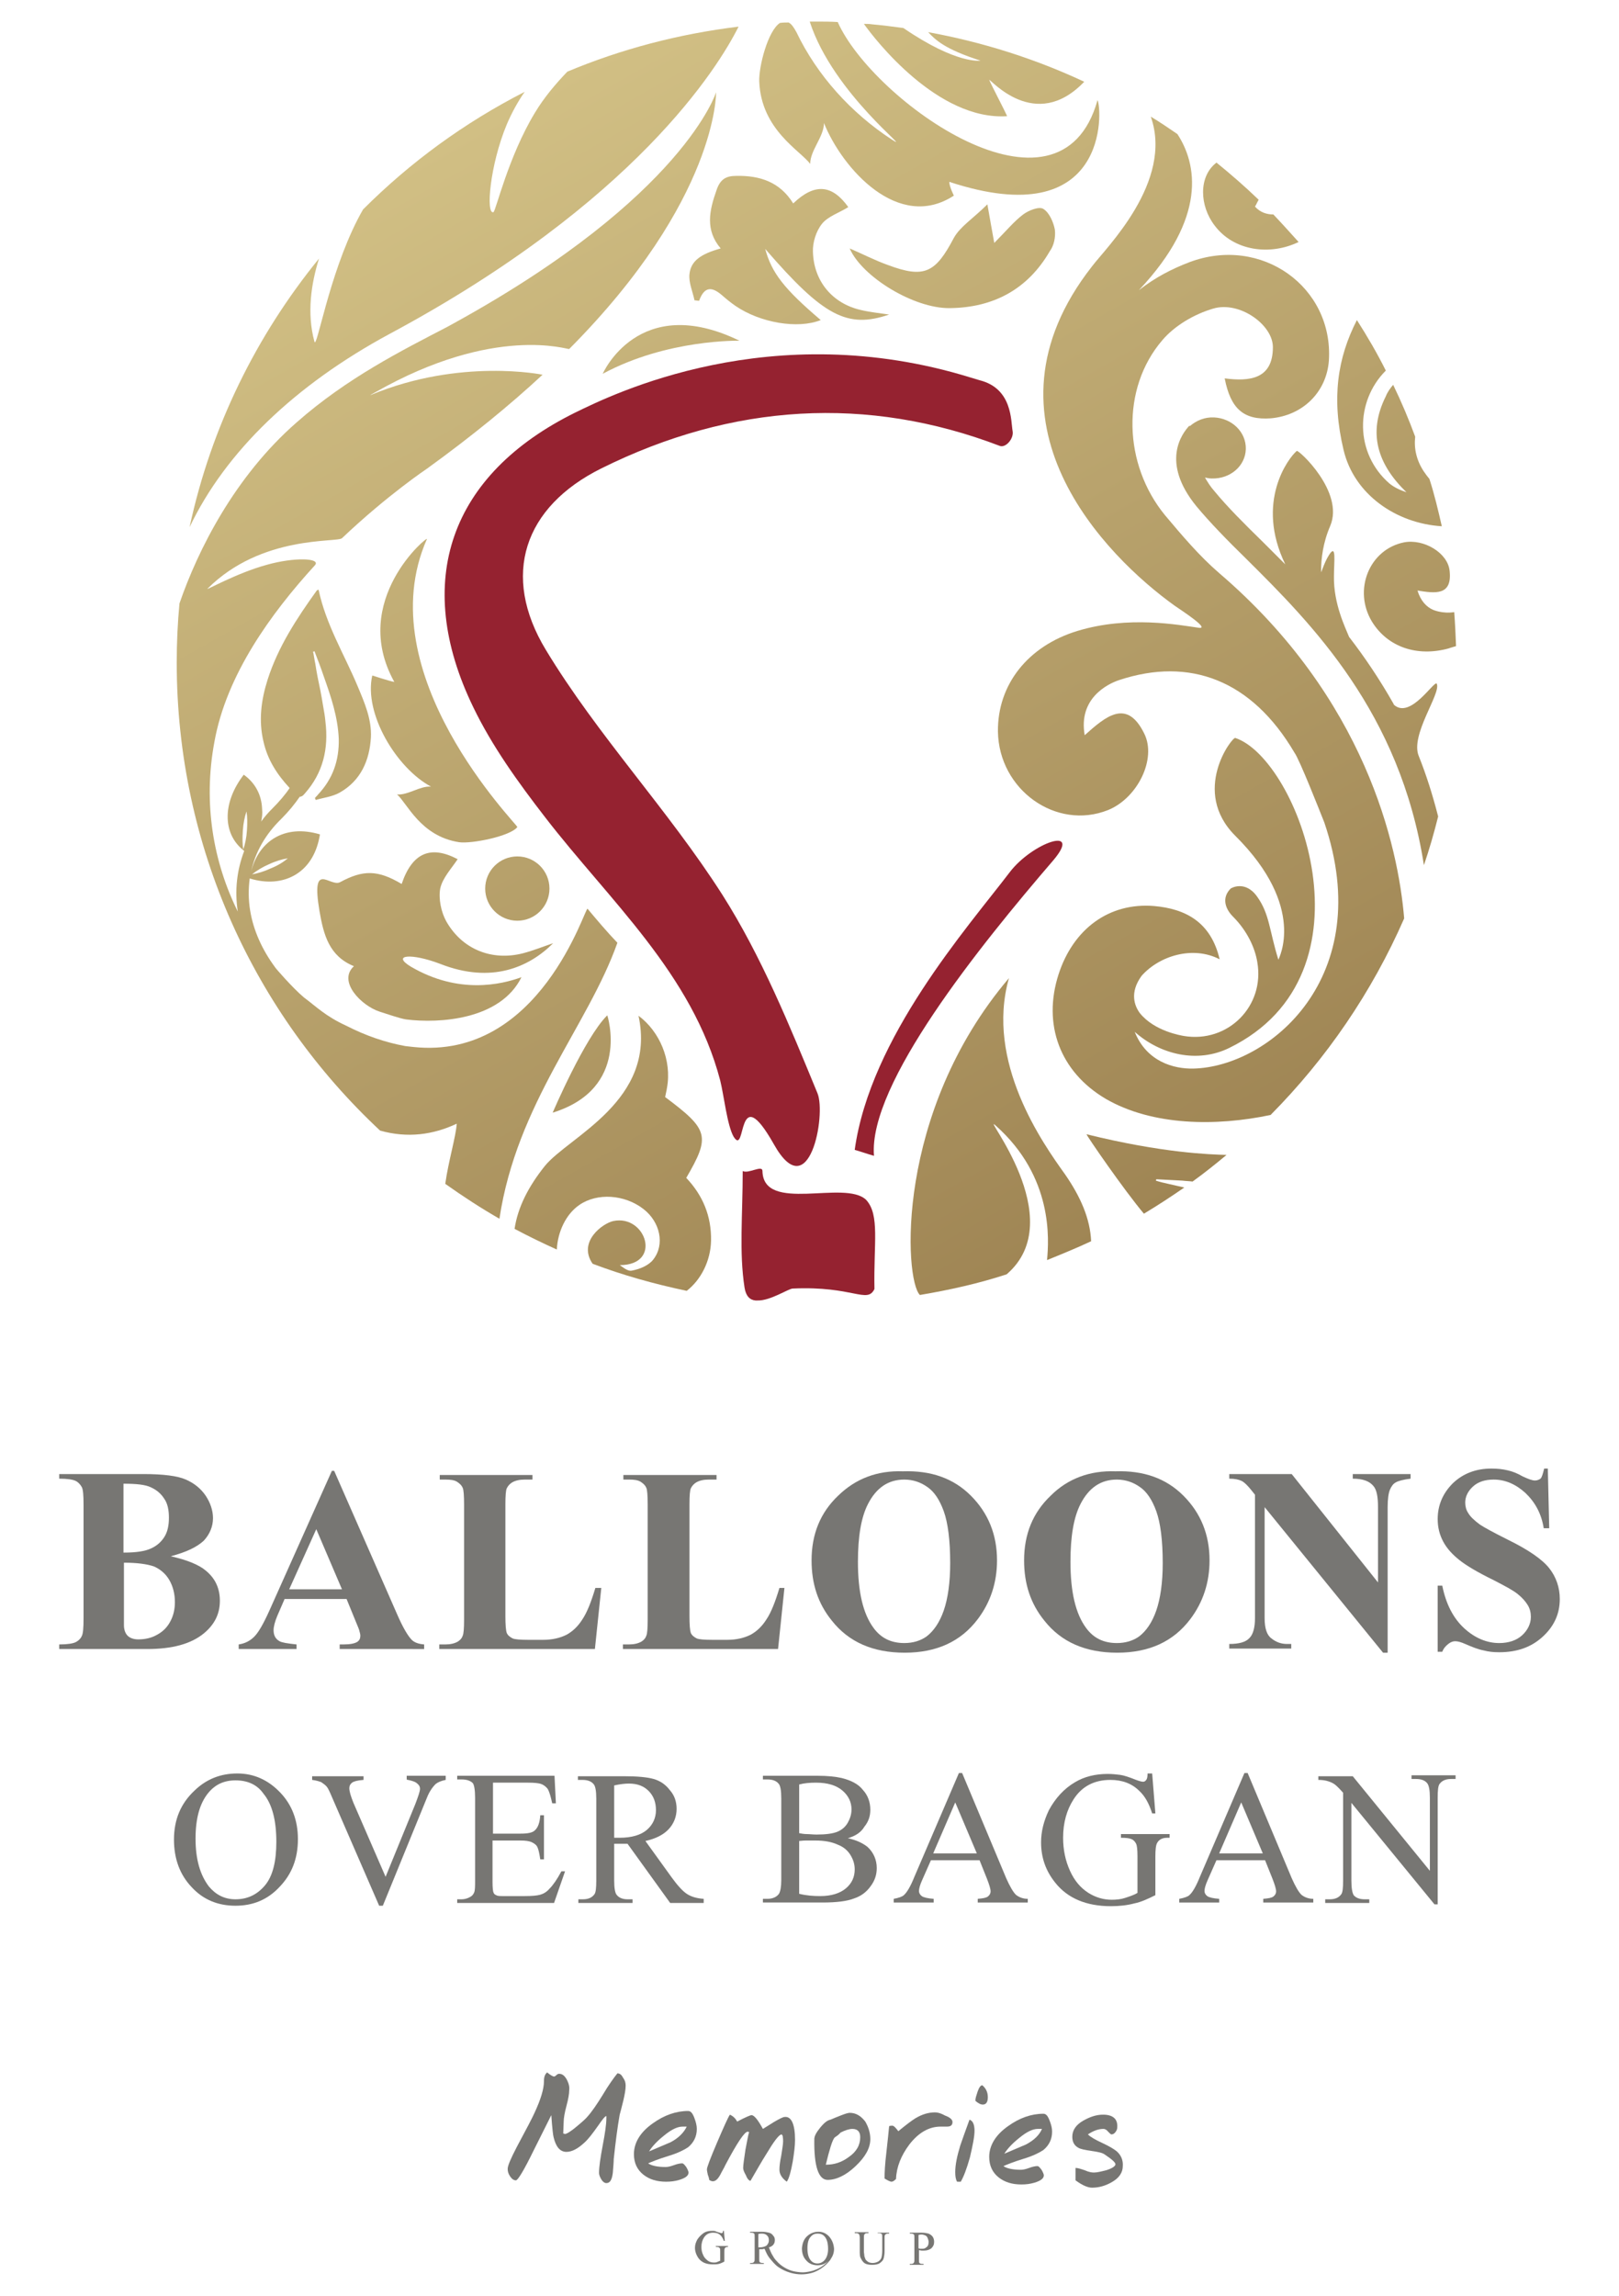
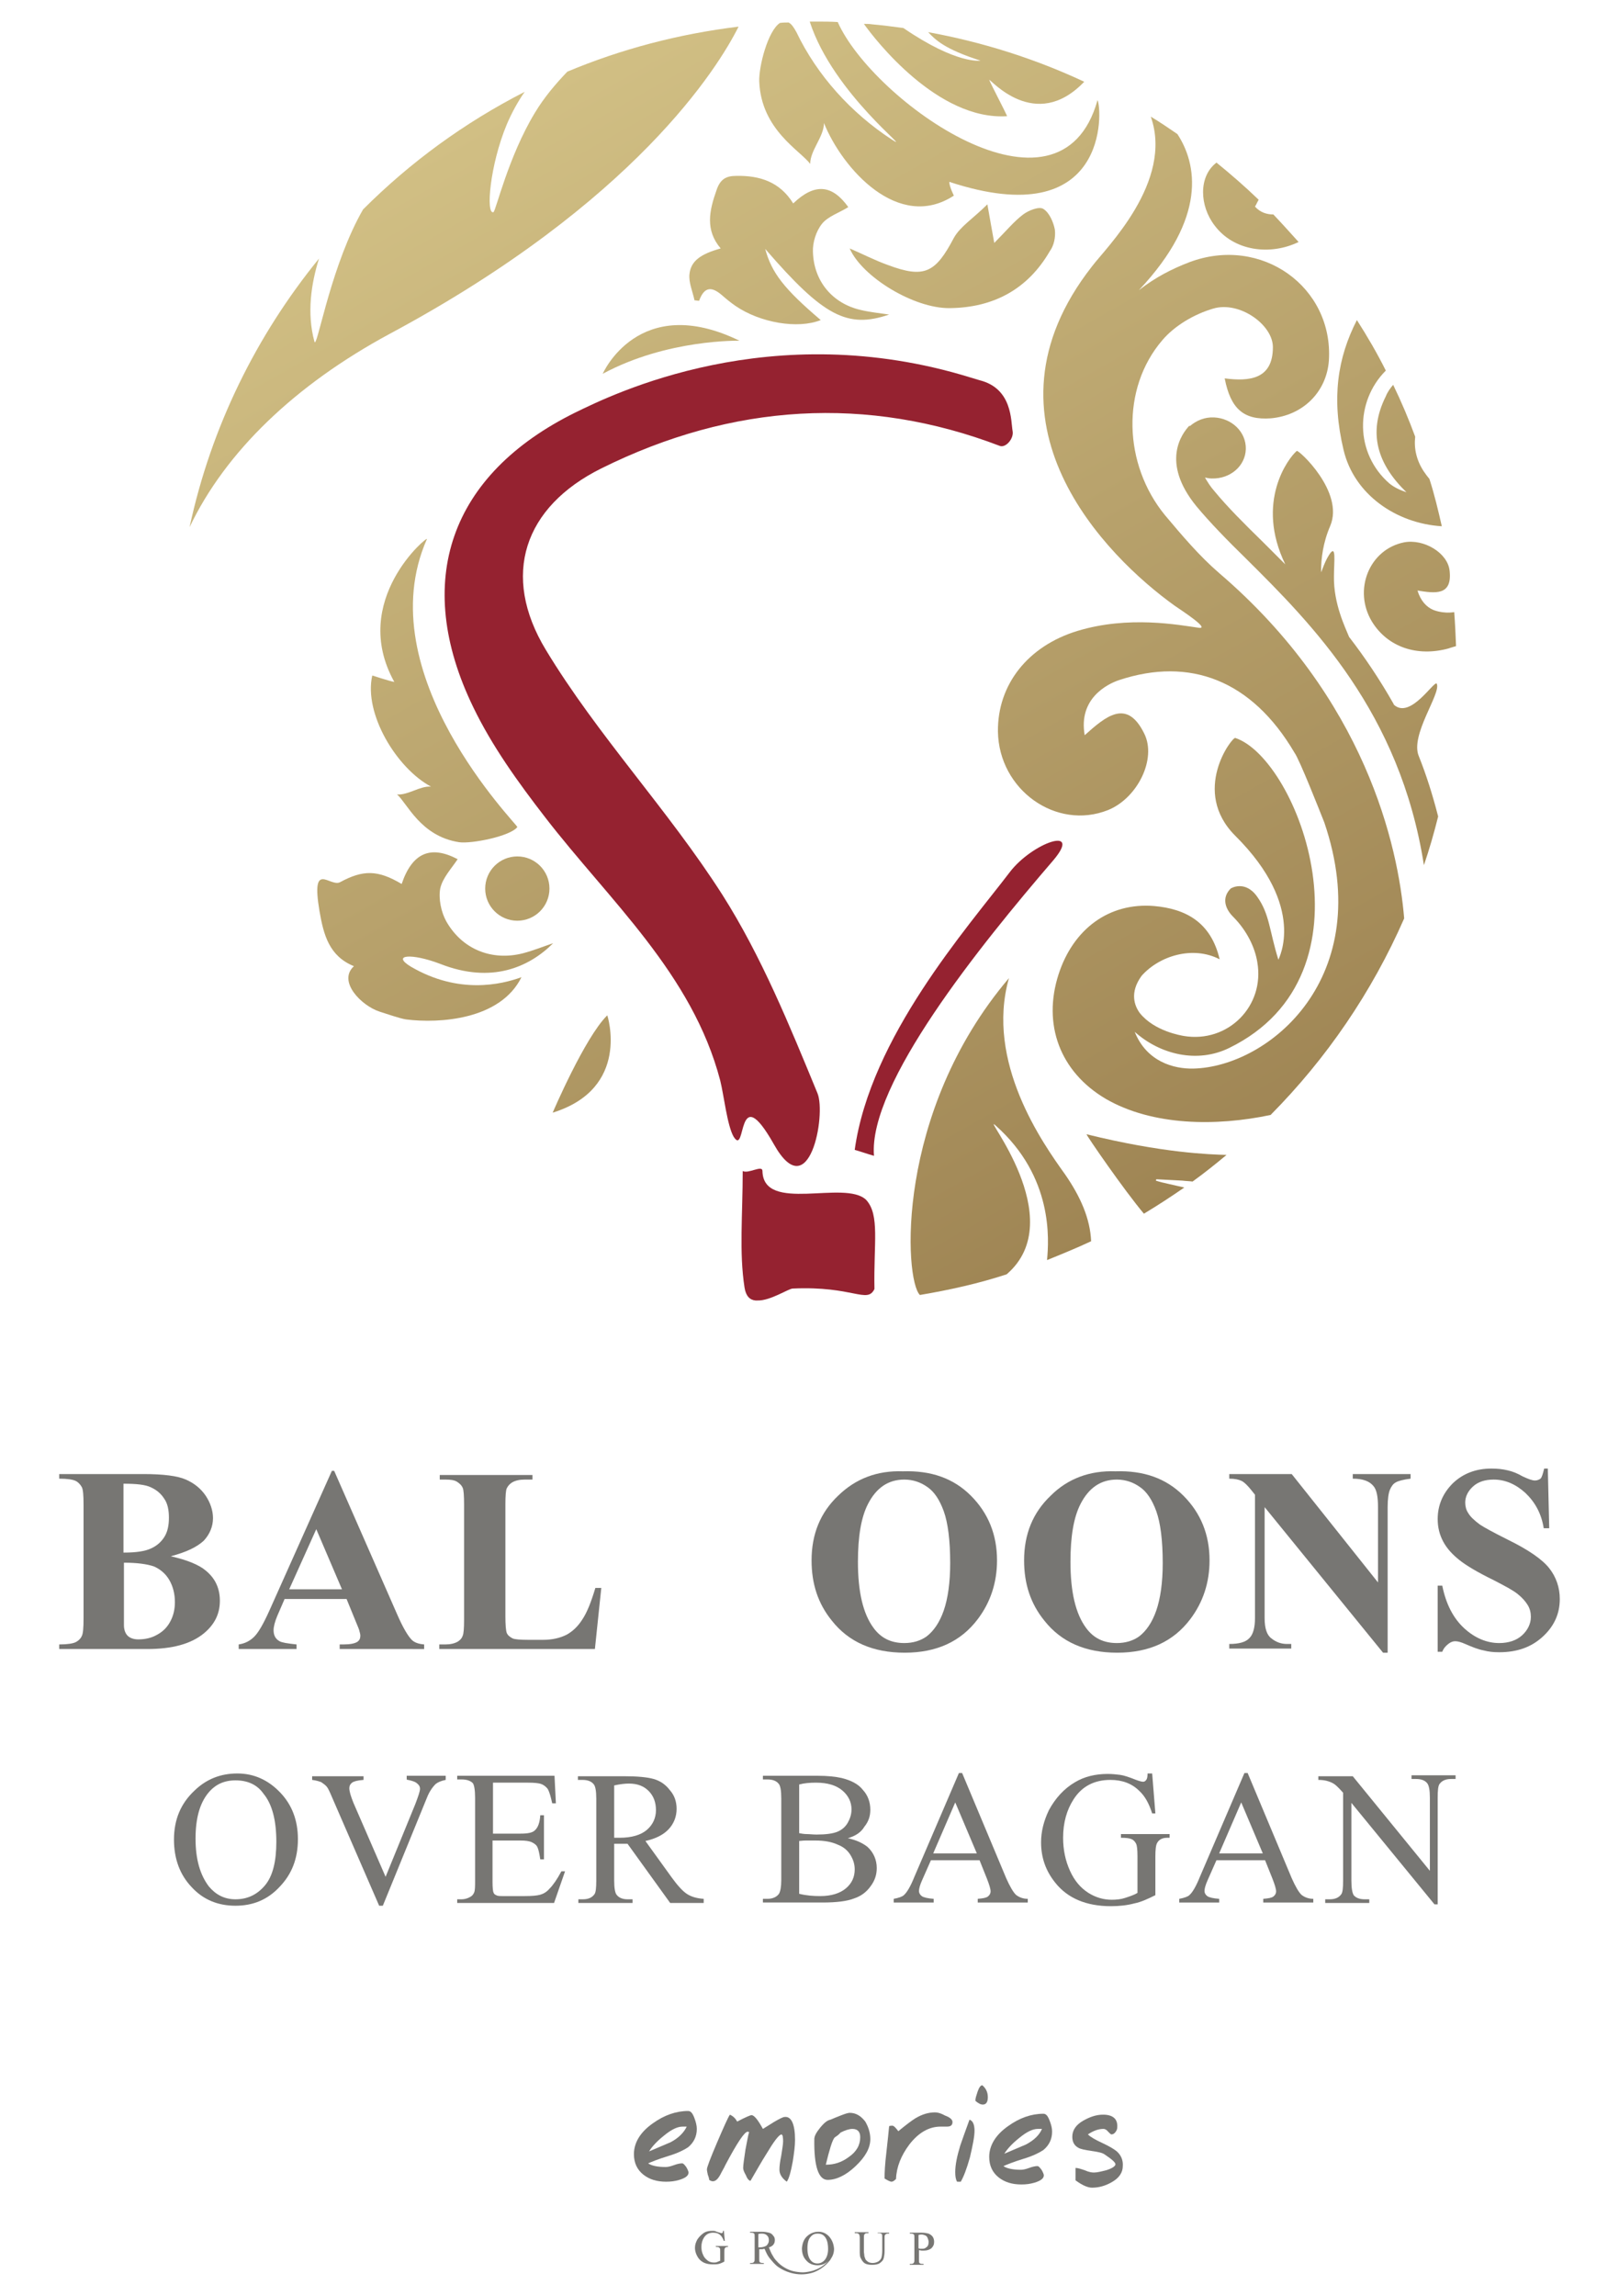
<svg xmlns="http://www.w3.org/2000/svg" version="1.1" id="Layer_1" x="0px" y="0px" viewBox="0 0 352.7 500" style="enable-background:new 0 0 352.7 500;" xml:space="preserve">
  <style type="text/css">
	.st0{fill:#777673;}
	.st1{fill:#952230;}
	.st2{fill:url(#XMLID_00000026862628872005802900000010017658082437720194_);}
	.st3{fill:url(#XMLID_00000056428916175151931950000007855160616138797229_);}
	.st4{fill:url(#XMLID_00000018199449566555952750000010951506381274978476_);}
	.st5{fill:url(#XMLID_00000139256128436513650140000008794705789520403592_);}
	.st6{fill:url(#XMLID_00000183230953760305808270000017057114860756190353_);}
	.st7{fill:url(#XMLID_00000080165398744638042300000000694558460143138491_);}
	.st8{fill:url(#XMLID_00000116917358414453471190000003523644558647382454_);}
	.st9{fill:url(#XMLID_00000163043554407044777320000013106491473373262722_);}
	.st10{fill:url(#XMLID_00000044169533922330489970000008841876042065705135_);}
	.st11{fill:url(#XMLID_00000018223481721224621520000016838803542977769658_);}
	.st12{fill:url(#XMLID_00000090978160342077737430000011707598204357317773_);}
	.st13{fill:url(#XMLID_00000075884890293672651420000002640814031905760400_);}
	.st14{fill:url(#XMLID_00000028301735694234480430000005143541666382498192_);}
	.st15{fill:url(#XMLID_00000090974361184327984570000010785060333951173263_);}
	.st16{fill:url(#XMLID_00000078756488120164059370000016268499404009491125_);}
	.st17{fill:url(#XMLID_00000138549005667764334000000016121227877142873224_);}
	.st18{fill:url(#XMLID_00000171683650698864468420000010381882985385750149_);}
	.st19{fill:url(#XMLID_00000166675445034372303520000014953454951891859872_);}
	.st20{fill:url(#XMLID_00000062874286139068199400000007209021251154196622_);}
</style>
  <g id="XMLID_1_">
    <g id="XMLID_70_">
      <g id="XMLID_71_">
        <g id="XMLID_72_">
-           <path id="XMLID_282_" class="st0" d="M136.3,454.2c0,0.8-0.2,1.9-0.5,3.2c-0.4,1.7-0.7,2.7-0.8,3.1c-0.5,2.8-0.9,6-1.3,9.7      c0,0.7-0.1,1.7-0.2,3c-0.2,1.5-0.6,2.2-1.4,2.2c-0.4,0-0.8-0.3-1.1-0.8c-0.3-0.5-0.5-1-0.5-1.4c0-1.4,0.3-3.3,0.8-6      c0.5-2.6,0.8-4.6,0.8-6l0-0.4c-0.3,0-0.9,0.8-1.8,2.1c-1.2,1.7-2.2,3-3,3.7c-1.4,1.3-2.7,2-3.9,2c-1.4,0-2.3-1.1-2.8-3.2      c-0.1-0.3-0.3-1.9-0.5-4.8l-3.9,7.8c-2.1,4.3-3.4,6.4-3.8,6.4c-0.5,0-0.9-0.3-1.3-0.9c-0.4-0.6-0.5-1.1-0.5-1.6      c0-0.7,0.7-2.3,2-4.8c2.1-3.9,3.4-6.4,3.8-7.3c1.4-3,2.1-5.3,2.1-7c0-0.9,0.2-1.5,0.7-1.9c0.7,0.6,1.3,0.9,1.5,0.9      c0.1,0,0.3-0.1,0.5-0.3c0.2-0.2,0.4-0.3,0.6-0.3c0.7,0,1.2,0.4,1.7,1.3c0.4,0.8,0.6,1.5,0.5,2.3c0,0.8-0.2,1.9-0.6,3.4      c-0.4,1.5-0.6,2.7-0.6,3.4l-0.1,2.6l0.4,0.1c0.3,0,1.2-0.5,2.5-1.6c1.2-1,2-1.7,2.4-2.2c0.9-1,2-2.6,3.3-4.7      c1.3-2.2,2.4-3.7,3.2-4.7c0.5,0,0.9,0.3,1.2,0.9C136.2,453.1,136.3,453.6,136.3,454.2z" />
          <path id="XMLID_279_" class="st0" d="M151.8,463.6c0,1.7-0.7,3-1.9,4c-0.9,0.6-2.3,1.3-4.3,1.9c-2.3,0.7-3.7,1.3-4.4,1.6      c0.7,0.5,2,0.8,3.8,0.8c0.4,0,1-0.1,1.8-0.4c0.8-0.3,1.4-0.4,1.8-0.4c0.3,0,0.5,0.3,0.9,0.8c0.3,0.5,0.5,1,0.5,1.2      c0,0.7-0.7,1.2-2,1.6c-1,0.3-1.9,0.4-2.9,0.4c-2,0-3.6-0.5-4.9-1.5c-1.4-1.1-2.1-2.6-2.1-4.5c0-2.5,1.4-4.8,4.1-6.7      c2.5-1.8,5.1-2.7,7.7-2.7c0.6,0,1,0.5,1.4,1.6C151.6,462.1,151.8,462.9,151.8,463.6z M149.6,463.1l-0.9,0c-1.1,0-2.4,0.6-4.1,2      c-1.5,1.2-2.6,2.4-3.2,3.4c1.6-0.7,3.1-1.3,4.7-2C147.8,465.6,149,464.4,149.6,463.1z" />
          <path id="XMLID_277_" class="st0" d="M173.2,466c0,1.3-0.2,2.8-0.5,4.7c-0.4,2.2-0.8,3.7-1.3,4.4c-1.1-0.8-1.6-1.7-1.6-2.6      c0-0.7,0.1-1.7,0.4-3.1c0.2-1.4,0.4-2.4,0.4-3.1c0-0.3,0-0.6-0.1-1.2l-0.2-0.3c-0.6,0-1.7,1.5-3.5,4.5c-0.7,1.1-1.8,3-3.3,5.6      c-0.3,0-0.7-0.4-1-1.2c-0.4-0.7-0.6-1.2-0.6-1.6c0-0.6,0.2-2,0.5-4c0.4-2,0.6-3.3,0.8-3.8l-0.3-0.1c-0.7,0-2.3,2.4-4.9,7.3      c-0.2,0.5-0.6,1.1-1.1,2.1c-0.5,0.9-1,1.4-1.6,1.4c-0.3,0-0.5-0.1-0.8-0.3c0-0.2-0.1-0.6-0.3-1.1c-0.1-0.5-0.2-0.9-0.2-1.2      c0-0.4,0.7-2.3,2.2-5.8c1.5-3.5,2.4-5.5,2.8-6.1c0.7,0.3,1.2,0.8,1.6,1.5c1.9-1,2.9-1.4,3.1-1.4c0.6,0,1.4,1,2.5,3      c0.5-0.3,1.3-0.8,2.4-1.5c1.2-0.7,2-1.1,2.3-1.1C172.4,460.8,173.2,462.6,173.2,466z" />
          <path id="XMLID_274_" class="st0" d="M189.6,465.8c0,2-1.1,3.9-3.2,5.9c-2.1,2-4.2,3-6.1,3c-2,0-3-3-2.9-8.9      c0-0.6,0.4-1.4,1.3-2.5c0.9-1.1,1.6-1.6,2.2-1.7c0.7-0.3,1.4-0.6,2.2-0.9c1-0.4,1.7-0.6,2-0.6c1.3,0,2.4,0.6,3.4,1.9      C189.2,463.2,189.6,464.5,189.6,465.8z M187.4,465.4c0-1.2-0.6-1.8-1.7-1.8c-0.7,0-1.6,0.3-2.6,0.8c-0.1,0.2-0.3,0.3-0.6,0.6      c-0.3,0.2-0.6,0.4-0.7,0.5c-0.5,0.6-1.1,2.6-1.9,5.9c1.8,0,3.4-0.5,4.9-1.6C186.6,468.6,187.4,467.1,187.4,465.4z" />
          <path id="XMLID_272_" class="st0" d="M207.5,462.1c0,0.7-0.4,1-1.2,1c-0.2,0-0.4,0-0.7,0c-0.3,0-0.5,0-0.7,0      c-2.5,0-4.8,1.3-6.8,3.9c-1.8,2.4-2.8,4.9-2.9,7.5c-0.4,0.4-0.7,0.6-1,0.6c-0.2,0-0.7-0.2-1.5-0.7c0-1.4,0.1-3.2,0.4-5.7      c0.3-2.7,0.5-4.6,0.6-5.7c0.3-0.1,0.5-0.1,0.7-0.1c0.3,0,0.7,0.4,1.3,1.2c1.7-1.4,2.9-2.3,3.7-2.8c1.5-0.9,2.9-1.3,4.3-1.3      c0.6,0,1.3,0.2,2.2,0.7C207,461.1,207.5,461.6,207.5,462.1z" />
          <path id="XMLID_269_" class="st0" d="M212.3,464c0,1.3-0.4,3.2-1,5.8c-0.7,2.5-1.4,4.3-2,5.3l-0.8,0c-0.3-0.5-0.4-1.2-0.4-2.1      c0-1.6,0.4-3.5,1.1-5.8c0.4-1.2,1.1-3.1,2-5.6C211.9,461.8,212.3,462.6,212.3,464z M215.2,456.7c0,1.1-0.4,1.6-1.1,1.6      c-0.5,0-1-0.3-1.6-0.8l0-0.2c0-0.4,0.2-1,0.5-1.9c0.3-0.8,0.6-1.3,1-1.3C214.7,454.7,215.2,455.5,215.2,456.7z" />
          <path id="XMLID_266_" class="st0" d="M229.2,464.2c0,1.7-0.7,3-1.9,4c-0.9,0.6-2.3,1.3-4.3,1.9c-2.3,0.7-3.7,1.3-4.4,1.6      c0.7,0.5,2,0.8,3.8,0.8c0.4,0,1-0.1,1.8-0.4c0.8-0.3,1.4-0.4,1.8-0.4c0.3,0,0.5,0.3,0.9,0.8c0.3,0.5,0.5,1,0.5,1.2      c0,0.7-0.7,1.2-2,1.6c-1,0.3-1.9,0.4-2.9,0.4c-2,0-3.6-0.5-4.9-1.5c-1.4-1.1-2.1-2.6-2.1-4.5c0-2.5,1.4-4.8,4.1-6.7      c2.5-1.8,5.1-2.7,7.7-2.7c0.6,0,1,0.5,1.4,1.6C229,462.7,229.2,463.4,229.2,464.2z M227,463.6l-0.9,0c-1.1,0-2.4,0.6-4.1,2      c-1.5,1.2-2.6,2.4-3.2,3.4c1.6-0.7,3.1-1.3,4.7-2C225.2,466.1,226.4,465,227,463.6z" />
          <path id="XMLID_264_" class="st0" d="M244.6,471.7c0,1.4-0.8,2.6-2.4,3.5c-1.4,0.8-2.8,1.2-4.3,1.2c-0.9,0-2.1-0.5-3.6-1.6      l0-2.7c0.5,0,1.1,0.2,2,0.5c0.9,0.4,1.5,0.5,2,0.5c0.7,0,1.5-0.2,2.7-0.5c1.3-0.4,2-0.9,2-1.3c0-0.4-0.8-1.1-2.3-2.1      c-0.5-0.4-1.5-0.6-2.9-0.8c-1.4-0.2-2.4-0.4-2.9-0.7c-0.9-0.5-1.3-1.3-1.3-2.4c0-1.4,0.8-2.6,2.4-3.5c1.4-0.8,2.8-1.3,4.3-1.3      c2.1,0,3.2,0.9,3.1,2.7c0,0.4-0.1,0.7-0.4,1.1c-0.3,0.4-0.6,0.5-0.9,0.5c-0.1,0-0.3-0.2-0.7-0.6c-0.3-0.4-0.7-0.6-1-0.6      c-1.1,0-2.2,0.4-3.4,1.2c0.6,0.6,1.7,1.2,3.2,1.9c1.5,0.7,2.5,1.3,3.1,1.8C244.2,469.3,244.7,470.4,244.6,471.7z" />
          <path id="XMLID_263_" class="st0" d="M156,489.3c0.3,0,0.5,0,0.6,0.1s0.2,0.1,0.2,0.2c0.1,0.1,0.1,0.3,0.1,0.7l0,2      c-0.2,0.1-0.5,0.2-0.7,0.3c-0.2,0.1-0.5,0.1-0.7,0.1c-0.4,0-0.9-0.1-1.3-0.4c-0.4-0.3-0.8-0.7-1-1.2c-0.3-0.6-0.4-1.2-0.4-1.8      c0-0.8,0.2-1.5,0.6-2.1c0.5-0.7,1.1-1,2-1c0.7,0,1.2,0.2,1.6,0.6c0.3,0.3,0.5,0.7,0.7,1.2l0.2,0l-0.2-2.2l-0.2,0      c0,0.2,0,0.3-0.1,0.4c0,0.1-0.1,0.1-0.2,0.1c-0.1,0-0.2,0-0.4-0.1c-0.4-0.1-0.7-0.2-0.9-0.3s-0.4-0.1-0.7-0.1      c-0.7,0-1.3,0.1-1.8,0.4c-0.6,0.4-1.1,0.9-1.5,1.5c-0.3,0.6-0.5,1.1-0.5,1.8c0,0.8,0.3,1.6,0.8,2.3c0.7,0.9,1.7,1.3,3.1,1.3      c0.5,0,0.9,0,1.3-0.1c0.4-0.1,0.8-0.3,1.2-0.5l0-2.1c0-0.4,0-0.6,0.1-0.8c0.1-0.2,0.3-0.3,0.6-0.3l0.1,0l0-0.2l-2.7,0L156,489.3      z" />
          <path id="XMLID_259_" class="st0" d="M180.6,487c-0.7-0.7-1.4-1-2.3-1c-0.9,0-1.7,0.3-2.4,0.9c-0.8,0.7-1.1,1.6-1.2,2.7      c0,1.1,0.3,2,1,2.7c0.6,0.7,1.5,1,2.4,1c0.9,0,1.7-0.3,2.4-1c-0.8,0.9-1.8,1.6-2.9,2c-0.7,0.3-1.4,0.4-2.1,0.5      c-0.7,0.1-1.4,0-2.1-0.1c-1.4-0.2-2.7-0.9-3.7-1.8c-0.5-0.5-1-1-1.3-1.6c-0.4-0.6-0.6-1.2-0.9-1.9c0.4-0.1,0.7-0.3,0.9-0.5      c0.3-0.3,0.4-0.7,0.4-1.1c0-0.4-0.1-0.7-0.4-1c-0.2-0.3-0.5-0.5-0.9-0.6c-0.4-0.1-0.9-0.2-1.6-0.2l-2.5,0l0,0.2l0.3,0      c0.3,0,0.5,0.1,0.6,0.2c0.1,0.1,0.1,0.4,0.1,0.8l0,4.5c0,0.4,0,0.7-0.1,0.8c-0.1,0.2-0.3,0.3-0.6,0.3l-0.3,0l0,0.2l3,0l0-0.2      l-0.3,0c-0.3,0-0.5-0.1-0.6-0.2c-0.1-0.1-0.1-0.4-0.1-0.8l0-2c0.1,0,0.1,0,0.2,0c0.1,0,0.1,0,0.1,0c0.1,0,0.3,0,0.4,0l0.4-0.1      l0.1,0.1l0,0c0.3,0.7,0.6,1.4,1.1,2c0.5,0.6,1,1.2,1.6,1.7c1.2,0.9,2.7,1.5,4.2,1.7c0.7,0.1,1.5,0.1,2.2,0      c0.7-0.1,1.5-0.3,2.1-0.6c1.3-0.6,2.5-1.6,3.3-2.8c-0.1,0.1-0.1,0.1-0.2,0.2c0.5-0.6,0.8-1.4,0.8-2.3      C181.6,488.5,181.2,487.7,180.6,487z M179.7,492.1c-0.4,0.5-1,0.8-1.6,0.8c-0.6,0-1.1-0.2-1.5-0.7c-0.5-0.6-0.7-1.5-0.7-2.6      c0-1.1,0.2-2,0.7-2.5c0.4-0.5,0.9-0.7,1.5-0.7c0.7,0,1.2,0.2,1.6,0.7c0.5,0.6,0.7,1.5,0.7,2.7      C180.4,490.8,180.1,491.6,179.7,492.1z M165.5,489.4c0,0-0.1,0-0.1,0s-0.1,0-0.2,0l0-2.9c0.3-0.1,0.6-0.1,0.8-0.1      c0.4,0,0.8,0.1,1.1,0.4c0.3,0.3,0.4,0.6,0.4,1.1c0,0.4-0.2,0.8-0.5,1.1C166.7,489.2,166.2,489.4,165.5,489.4z" />
          <path id="XMLID_258_" class="st0" d="M191.2,486.3l0.3,0c0.3,0,0.5,0.1,0.6,0.2c0.1,0.1,0.1,0.4,0.1,0.8l0,2.8      c0,0.7-0.1,1.3-0.2,1.6c-0.1,0.3-0.4,0.6-0.7,0.8c-0.4,0.2-0.8,0.3-1.2,0.3c-0.4,0-0.7-0.1-0.9-0.2c-0.2-0.1-0.4-0.3-0.6-0.5      c-0.1-0.2-0.2-0.5-0.3-0.8c0-0.4-0.1-0.7-0.1-0.9l0-3c0-0.4,0-0.6,0.1-0.8c0.1-0.2,0.3-0.3,0.6-0.3l0.3,0l0-0.2l-3,0l0,0.2      l0.3,0c0.3,0,0.5,0.1,0.6,0.2c0.1,0.1,0.2,0.4,0.2,0.8l0,2.7c0,0.8,0,1.4,0.2,1.7c0.2,0.4,0.4,0.8,0.8,1.1      c0.4,0.3,1,0.4,1.7,0.4c0.7,0,1.3-0.1,1.7-0.4c0.4-0.3,0.7-0.6,0.8-1c0.1-0.4,0.2-0.9,0.2-1.6l0-2.8c0-0.4,0-0.6,0.1-0.7      c0.1-0.2,0.4-0.3,0.6-0.3l0.3,0l0-0.2l-2.5,0L191.2,486.3z" />
          <path id="XMLID_73_" class="st0" d="M203.2,487.1c-0.2-0.3-0.5-0.5-0.9-0.7c-0.4-0.1-0.9-0.2-1.5-0.2l-2.6,0l0,0.2l0.3,0      c0.3,0,0.5,0.1,0.6,0.2c0.1,0.1,0.1,0.4,0.1,0.8l0,4.5c0,0.4,0,0.7-0.1,0.8c-0.1,0.2-0.3,0.3-0.6,0.3l-0.3,0l0,0.2l3,0l0-0.2      l-0.3,0c-0.3,0-0.5-0.1-0.6-0.2c-0.1-0.1-0.1-0.4-0.1-0.8l0-2c0.2,0,0.4,0.1,0.6,0.1c0.2,0,0.4,0,0.5,0c0.7,0,1.2-0.2,1.6-0.5      c0.4-0.4,0.6-0.8,0.6-1.4C203.5,487.8,203.4,487.4,203.2,487.1z M201.9,489.3c-0.3,0.3-0.6,0.4-0.9,0.4c-0.1,0-0.2,0-0.4,0      c-0.1,0-0.3,0-0.5-0.1l0-2.9c0.3-0.1,0.5-0.1,0.7-0.1c0.3,0,0.5,0.1,0.8,0.2c0.2,0.1,0.4,0.3,0.5,0.6c0.1,0.3,0.2,0.5,0.2,0.8      C202.3,488.7,202.2,489.1,201.9,489.3z" />
        </g>
      </g>
    </g>
    <g id="XMLID_958_">
      <path id="XMLID_959_" class="st0" d="M37.2,338.9c3.6,0.8,6.2,1.9,7.6,3.1c2.1,1.7,3.1,3.9,3.1,6.6c0,2.9-1.2,5.2-3.5,7.1    c-2.8,2.3-6.9,3.4-12.3,3.4H12.9v-1c1.8,0,3-0.2,3.6-0.5c0.6-0.3,1.1-0.8,1.3-1.3c0.3-0.5,0.4-1.8,0.4-3.9v-24.7    c0-2.1-0.1-3.4-0.4-3.9c-0.3-0.5-0.7-1-1.3-1.3c-0.6-0.3-1.8-0.5-3.6-0.5v-1h18.3c4.4,0,7.5,0.4,9.3,1.2c1.8,0.8,3.2,1.9,4.3,3.5    c1,1.5,1.6,3.2,1.6,4.9c0,1.8-0.7,3.5-2,4.9C42.9,336.9,40.6,338,37.2,338.9z M27,340.3v12.2l0,1.4c0,1,0.3,1.8,0.8,2.3    c0.5,0.5,1.3,0.8,2.3,0.8c1.5,0,2.9-0.3,4.1-1c1.3-0.7,2.2-1.6,2.9-2.9c0.7-1.3,1-2.7,1-4.2c0-1.8-0.4-3.4-1.2-4.8    c-0.8-1.4-2-2.4-3.4-3C32,340.6,29.9,340.3,27,340.3z M27,338.1c2.7,0,4.6-0.3,5.9-0.9c1.3-0.6,2.2-1.4,2.9-2.5    c0.7-1.1,1-2.5,1-4.2s-0.3-3.1-1-4.1c-0.7-1.1-1.6-1.9-2.9-2.5c-1.2-0.6-3.2-0.8-6-0.8V338.1z" />
      <path id="XMLID_963_" class="st0" d="M75.5,348.2H62l-1.6,3.7c-0.5,1.2-0.8,2.3-0.8,3.1c0,1.1,0.4,1.9,1.3,2.4    c0.5,0.3,1.8,0.5,3.7,0.7v1H52v-1c1.4-0.2,2.5-0.8,3.4-1.7c0.9-0.9,2-2.8,3.3-5.7l13.6-30.4h0.5l13.7,31.2c1.3,3,2.4,4.8,3.2,5.6    c0.6,0.6,1.5,0.9,2.7,1v1H74v-1h0.8c1.5,0,2.5-0.2,3.1-0.6c0.4-0.3,0.6-0.7,0.6-1.3c0-0.3-0.1-0.7-0.2-1c0-0.2-0.3-0.9-0.8-2.1    L75.5,348.2z M74.5,346.1L68.9,333L63,346.1H74.5z" />
      <path id="XMLID_966_" class="st0" d="M131,345.7l-1.4,13.4H95.7v-1H97c1.1,0,2-0.2,2.7-0.6c0.5-0.3,0.9-0.7,1.1-1.3    c0.2-0.4,0.3-1.6,0.3-3.5v-25.1c0-1.9-0.1-3.2-0.3-3.6c-0.2-0.5-0.6-0.9-1.2-1.3c-0.6-0.4-1.5-0.5-2.5-0.5h-1.3v-1H116v1h-1.7    c-1.1,0-2,0.2-2.7,0.6c-0.5,0.3-0.9,0.7-1.2,1.3c-0.2,0.4-0.3,1.6-0.3,3.5v24.3c0,1.9,0.1,3.2,0.3,3.7c0.2,0.5,0.7,0.9,1.3,1.2    c0.5,0.2,1.6,0.3,3.4,0.3h3.2c2,0,3.7-0.4,5.1-1.1c1.3-0.7,2.5-1.8,3.5-3.4c1-1.5,1.9-3.8,2.8-6.8H131z" />
-       <path id="XMLID_968_" class="st0" d="M170.9,345.7l-1.4,13.4h-33.8v-1h1.3c1.1,0,2-0.2,2.7-0.6c0.5-0.3,0.9-0.7,1.1-1.3    c0.2-0.4,0.3-1.6,0.3-3.5v-25.1c0-1.9-0.1-3.2-0.3-3.6c-0.2-0.5-0.6-0.9-1.2-1.3c-0.6-0.4-1.5-0.5-2.5-0.5h-1.3v-1h20.3v1h-1.7    c-1.1,0-2,0.2-2.7,0.6c-0.5,0.3-0.9,0.7-1.2,1.3c-0.2,0.4-0.3,1.6-0.3,3.5v24.3c0,1.9,0.1,3.2,0.3,3.7c0.2,0.5,0.7,0.9,1.3,1.2    c0.5,0.2,1.6,0.3,3.4,0.3h3.2c2,0,3.7-0.4,5.1-1.1c1.3-0.7,2.5-1.8,3.5-3.4c1-1.5,1.9-3.8,2.8-6.8H170.9z" />
      <path id="XMLID_970_" class="st0" d="M196.7,320.4c6.1-0.2,11,1.5,14.8,5.3c3.8,3.8,5.7,8.5,5.7,14.1c0,4.8-1.4,9.1-4.2,12.8    c-3.7,4.9-9,7.3-15.9,7.3c-6.9,0-12.2-2.3-15.9-7c-3-3.7-4.4-8-4.4-13.1c0-5.7,1.9-10.4,5.8-14.1    C186.4,322,191.1,320.2,196.7,320.4z M197,322.2c-3.5,0-6.1,1.8-7.9,5.3c-1.5,2.9-2.2,7.1-2.2,12.6c0,6.5,1.1,11.3,3.4,14.4    c1.6,2.2,3.8,3.3,6.7,3.3c1.9,0,3.5-0.5,4.8-1.4c1.6-1.2,2.9-3.1,3.8-5.7c0.9-2.6,1.4-6.1,1.4-10.3c0-5-0.5-8.8-1.4-11.3    c-0.9-2.5-2.1-4.3-3.6-5.3C200.6,322.8,198.9,322.2,197,322.2z" />
      <path id="XMLID_973_" class="st0" d="M243,320.4c6.1-0.2,11,1.5,14.8,5.3c3.8,3.8,5.7,8.5,5.7,14.1c0,4.8-1.4,9.1-4.2,12.8    c-3.7,4.9-9,7.3-15.9,7.3c-6.9,0-12.2-2.3-15.9-7c-3-3.7-4.4-8-4.4-13.1c0-5.7,1.9-10.4,5.8-14.1C232.6,322,237.4,320.2,243,320.4    z M243.3,322.2c-3.5,0-6.1,1.8-7.9,5.3c-1.5,2.9-2.2,7.1-2.2,12.6c0,6.5,1.1,11.3,3.4,14.4c1.6,2.2,3.8,3.3,6.7,3.3    c1.9,0,3.5-0.5,4.8-1.4c1.6-1.2,2.9-3.1,3.8-5.7c0.9-2.6,1.4-6.1,1.4-10.3c0-5-0.5-8.8-1.4-11.3c-0.9-2.5-2.1-4.3-3.6-5.3    C246.9,322.8,245.2,322.2,243.3,322.2z" />
      <path id="XMLID_976_" class="st0" d="M281.4,321l18.8,23.6v-16.4c0-2.3-0.3-3.8-1-4.6c-0.9-1.1-2.4-1.6-4.5-1.6v-1h12.6v1    c-1.6,0.2-2.7,0.5-3.2,0.8c-0.6,0.3-1,0.9-1.3,1.6c-0.3,0.7-0.5,2-0.5,3.8v31.7h-1l-25.8-31.7v24.2c0,2.2,0.5,3.7,1.5,4.4    c1,0.8,2.1,1.2,3.4,1.2h0.9v1h-13.5v-1c2.1,0,3.6-0.4,4.4-1.3c0.8-0.8,1.2-2.3,1.2-4.3v-26.9l-0.8-1c-0.8-1-1.5-1.7-2.1-2    c-0.6-0.3-1.5-0.5-2.7-0.5v-1H281.4z" />
      <path id="XMLID_978_" class="st0" d="M337.2,320.1l0.3,12.7h-1.2c-0.5-3.2-1.9-5.7-4-7.7c-2.1-1.9-4.4-2.9-6.9-2.9    c-1.9,0-3.4,0.5-4.5,1.5c-1.1,1-1.7,2.2-1.7,3.5c0,0.8,0.2,1.6,0.6,2.2c0.5,0.9,1.4,1.7,2.6,2.6c0.9,0.6,2.9,1.7,6.1,3.3    c4.5,2.2,7.5,4.3,9,6.2c1.5,1.9,2.3,4.2,2.3,6.7c0,3.2-1.2,5.9-3.7,8.2c-2.5,2.3-5.6,3.4-9.5,3.4c-1.2,0-2.3-0.1-3.4-0.4    c-1.1-0.2-2.4-0.7-4-1.4c-0.9-0.4-1.6-0.6-2.2-0.6c-0.5,0-1,0.2-1.5,0.6c-0.5,0.4-1,0.9-1.3,1.7h-1v-14.4h1c0.8,4,2.4,7.1,4.8,9.3    c2.3,2.1,4.9,3.2,7.6,3.2c2.1,0,3.8-0.6,5-1.7c1.2-1.1,1.9-2.5,1.9-4c0-0.9-0.2-1.8-0.7-2.6c-0.5-0.8-1.2-1.6-2.2-2.4    c-1-0.8-2.7-1.7-5.2-3c-3.5-1.7-6-3.2-7.5-4.4s-2.7-2.5-3.5-4c-0.8-1.5-1.2-3.1-1.2-4.9c0-3,1.1-5.6,3.3-7.8    c2.2-2.1,5-3.2,8.4-3.2c1.2,0,2.4,0.1,3.6,0.4c0.9,0.2,2,0.6,3.2,1.3c1.3,0.6,2.1,0.9,2.7,0.9c0.5,0,0.9-0.2,1.2-0.4    c0.3-0.3,0.5-1,0.8-2.2H337.2z" />
    </g>
    <g id="XMLID_933_">
      <path id="XMLID_934_" class="st0" d="M51.7,386.2c3.6,0,6.7,1.4,9.3,4.1c2.6,2.7,3.9,6.1,3.9,10.2c0,4.2-1.3,7.6-4,10.4    c-2.6,2.8-5.8,4.1-9.6,4.1c-3.8,0-7-1.3-9.5-4c-2.6-2.7-3.9-6.2-3.9-10.4c0-4.4,1.5-7.9,4.5-10.7C45,387.4,48.1,386.2,51.7,386.2z     M51.3,387.7c-2.5,0-4.4,0.9-5.9,2.7c-1.9,2.3-2.8,5.6-2.8,10c0,4.5,1,7.9,2.9,10.4c1.5,1.8,3.4,2.8,5.8,2.8c2.6,0,4.7-1,6.4-3    c1.7-2,2.5-5.2,2.5-9.5c0-4.7-0.9-8.2-2.8-10.5C56,388.6,53.9,387.7,51.3,387.7z" />
      <path id="XMLID_937_" class="st0" d="M97.1,386.8v0.8c-1,0.2-1.7,0.5-2.2,0.9c-0.7,0.7-1.4,1.7-1.9,3L83.4,415h-0.8l-10.3-23.7    c-0.5-1.2-0.9-2-1.1-2.2c-0.3-0.4-0.8-0.7-1.2-1c-0.5-0.2-1.2-0.4-2-0.5v-0.8h11.2v0.8c-1.3,0.1-2.1,0.3-2.5,0.6    c-0.4,0.3-0.6,0.7-0.6,1.2c0,0.7,0.3,1.7,0.9,3.2l7,16.1l6.5-15.9c0.6-1.6,1-2.7,1-3.3c0-0.4-0.2-0.8-0.6-1.1    c-0.4-0.4-1.1-0.6-2-0.8c-0.1,0-0.2,0-0.3-0.1v-0.8H97.1z" />
      <path id="XMLID_939_" class="st0" d="M107.4,388.4v10.9h6c1.6,0,2.6-0.2,3.1-0.7c0.7-0.6,1.1-1.7,1.2-3.3h0.8v9.6h-0.8    c-0.2-1.3-0.4-2.2-0.6-2.6c-0.2-0.5-0.6-0.8-1.2-1.1c-0.6-0.3-1.4-0.4-2.6-0.4h-6v9.1c0,1.2,0.1,2,0.2,2.2    c0.1,0.3,0.3,0.5,0.6,0.6c0.3,0.2,0.8,0.2,1.5,0.2h4.7c1.6,0,2.7-0.1,3.4-0.3c0.7-0.2,1.4-0.6,2-1.3c0.8-0.8,1.7-2.1,2.6-3.8h0.8    l-2.4,6.9H99.6v-0.8h1c0.6,0,1.3-0.2,1.8-0.5c0.4-0.2,0.7-0.5,0.9-1s0.2-1.3,0.2-2.7v-17.9c0-1.7-0.2-2.8-0.5-3.2    c-0.5-0.5-1.3-0.8-2.4-0.8h-1v-0.8h21.2l0.3,6h-0.8c-0.3-1.4-0.6-2.4-0.9-3c-0.3-0.5-0.9-1-1.5-1.2c-0.5-0.2-1.5-0.3-2.9-0.3    H107.4z" />
      <path id="XMLID_941_" class="st0" d="M153.3,414.4h-7.3l-9.3-12.9c-0.7,0-1.3,0-1.7,0c-0.2,0-0.4,0-0.6,0c-0.2,0-0.4,0-0.6,0v8    c0,1.7,0.2,2.8,0.6,3.2c0.5,0.6,1.3,0.9,2.3,0.9h1.1v0.8h-11.8v-0.8h1c1.2,0,2-0.4,2.5-1.1c0.3-0.4,0.4-1.4,0.4-3v-17.8    c0-1.7-0.2-2.8-0.6-3.2c-0.5-0.6-1.3-0.9-2.4-0.9h-1v-0.8h10c2.9,0,5.1,0.2,6.5,0.6c1.4,0.4,2.6,1.2,3.5,2.4    c1,1.1,1.5,2.5,1.5,4.1c0,1.7-0.6,3.2-1.7,4.4c-1.1,1.2-2.8,2.1-5.1,2.6l5.7,7.9c1.3,1.8,2.4,3,3.3,3.6c0.9,0.6,2.1,1,3.7,1.1    V414.4z M133.8,400.2c0.3,0,0.5,0,0.7,0c0.2,0,0.3,0,0.5,0c2.6,0,4.6-0.6,5.9-1.7c1.3-1.1,2-2.6,2-4.3c0-1.7-0.5-3.1-1.6-4.2    c-1.1-1.1-2.5-1.6-4.3-1.6c-0.8,0-1.8,0.1-3.2,0.4V400.2z" />
      <path id="XMLID_944_" class="st0" d="M184.7,400.3c1.9,0.4,3.3,1.1,4.3,1.9c1.3,1.2,2,2.8,2,4.6c0,1.4-0.4,2.7-1.3,3.9    c-0.9,1.3-2.1,2.2-3.6,2.7c-1.5,0.6-3.8,0.9-6.9,0.9h-13v-0.8h1c1.1,0,2-0.4,2.5-1.1c0.3-0.5,0.5-1.5,0.5-3v-17.8    c0-1.7-0.2-2.8-0.6-3.2c-0.5-0.6-1.3-0.9-2.4-0.9h-1v-0.8h11.9c2.2,0,4,0.2,5.3,0.5c2,0.5,3.6,1.3,4.6,2.6    c1.1,1.2,1.6,2.7,1.6,4.3c0,1.4-0.4,2.6-1.3,3.7C187.6,399,186.4,399.8,184.7,400.3z M174.1,399.2c0.5,0.1,1.1,0.2,1.7,0.2    c0.6,0,1.3,0.1,2.1,0.1c2,0,3.5-0.2,4.5-0.6c1-0.4,1.8-1.1,2.3-2c0.5-0.9,0.8-1.8,0.8-2.9c0-1.6-0.7-3-2-4.1    c-1.3-1.1-3.2-1.7-5.7-1.7c-1.4,0-2.6,0.1-3.7,0.4V399.2z M174.1,412.4c1.6,0.4,3.1,0.5,4.6,0.5c2.4,0,4.3-0.6,5.6-1.7    c1.3-1.1,1.9-2.5,1.9-4.1c0-1.1-0.3-2.1-0.9-3.1c-0.6-1-1.5-1.8-2.8-2.3c-1.3-0.6-2.9-0.9-4.9-0.9c-0.8,0-1.6,0-2.1,0    c-0.6,0-1.1,0.1-1.4,0.1V412.4z" />
      <path id="XMLID_948_" class="st0" d="M213.4,405.1h-10.6l-1.9,4.3c-0.5,1.1-0.7,1.9-0.7,2.4c0,0.4,0.2,0.8,0.6,1.1    c0.4,0.3,1.3,0.5,2.6,0.6v0.8h-8.7v-0.8c1.1-0.2,1.9-0.5,2.2-0.8c0.7-0.6,1.5-2,2.3-4l9.7-22.6h0.7l9.6,22.9    c0.8,1.8,1.5,3,2.1,3.6c0.6,0.5,1.5,0.9,2.6,0.9v0.8h-10.9v-0.8c1.1-0.1,1.8-0.2,2.2-0.5c0.4-0.3,0.6-0.7,0.6-1.1    c0-0.6-0.3-1.5-0.8-2.8L213.4,405.1z M212.8,403.6l-4.7-11.1l-4.8,11.1H212.8z" />
      <path id="XMLID_951_" class="st0" d="M251,386.2l0.7,8.7H251c-0.7-2.2-1.6-3.8-2.8-4.9c-1.6-1.6-3.7-2.4-6.3-2.4    c-3.5,0-6.2,1.4-8,4.2c-1.5,2.3-2.3,5.1-2.3,8.4c0,2.6,0.5,5,1.5,7.2c1,2.2,2.3,3.7,4,4.8c1.6,1,3.3,1.5,5.1,1.5    c1,0,2-0.1,2.9-0.4c0.9-0.3,1.9-0.6,2.7-1.1v-8c0-1.4-0.1-2.3-0.3-2.7c-0.2-0.4-0.5-0.8-1-1c-0.4-0.2-1.2-0.3-2.3-0.3v-0.8h10.6    v0.8h-0.5c-1.1,0-1.8,0.4-2.2,1.1c-0.3,0.5-0.4,1.5-0.4,3v8.4c-1.6,0.8-3.1,1.5-4.6,1.8c-1.5,0.4-3.2,0.6-5.1,0.6    c-5.3,0-9.4-1.7-12.1-5.1c-2.1-2.6-3.1-5.5-3.1-8.8c0-2.4,0.6-4.7,1.7-7c1.4-2.6,3.3-4.7,5.7-6.1c2-1.2,4.4-1.8,7.1-1.8    c1,0,1.9,0.1,2.7,0.2s2,0.5,3.5,1.1c0.8,0.3,1.3,0.4,1.5,0.4c0.3,0,0.5-0.1,0.7-0.4c0.2-0.2,0.3-0.7,0.3-1.4H251z" />
      <path id="XMLID_953_" class="st0" d="M275.6,405.1H265l-1.9,4.3c-0.5,1.1-0.7,1.9-0.7,2.4c0,0.4,0.2,0.8,0.6,1.1    c0.4,0.3,1.3,0.5,2.6,0.6v0.8h-8.7v-0.8c1.1-0.2,1.9-0.5,2.2-0.8c0.7-0.6,1.5-2,2.3-4l9.7-22.6h0.7l9.6,22.9    c0.8,1.8,1.5,3,2.1,3.6c0.6,0.5,1.5,0.9,2.6,0.9v0.8h-10.9v-0.8c1.1-0.1,1.8-0.2,2.2-0.5c0.4-0.3,0.6-0.7,0.6-1.1    c0-0.6-0.3-1.5-0.8-2.8L275.6,405.1z M275.1,403.6l-4.7-11.1l-4.8,11.1H275.1z" />
      <path id="XMLID_956_" class="st0" d="M287.2,386.8h7.5l16.8,20.6v-15.9c0-1.7-0.2-2.7-0.6-3.2c-0.5-0.6-1.3-0.9-2.4-0.9h-1v-0.8    h9.6v0.8h-1c-1.2,0-2,0.4-2.5,1.1c-0.3,0.4-0.4,1.4-0.4,3v23.2h-0.7l-18.1-22.1v16.9c0,1.7,0.2,2.7,0.5,3.2    c0.5,0.6,1.3,0.9,2.4,0.9h1v0.8h-9.6v-0.8h1c1.2,0,2-0.4,2.5-1.1c0.3-0.4,0.4-1.4,0.4-3v-19.1c-0.8-0.9-1.4-1.5-1.8-1.8    c-0.4-0.3-1-0.6-1.8-0.8c-0.4-0.1-1-0.2-1.8-0.2V386.8z" />
    </g>
    <g id="XMLID_2514_">
      <g id="XMLID_2515_">
        <path id="XMLID_2528_" class="st1" d="M168.6,249.2c7.7,13.7,11.4-6.4,9.5-11.1c-6.1-14.8-12.2-29.8-20.7-43.2     c-11.8-18.5-27.2-34.7-38.5-53.4c-9.8-16.2-4.8-31.1,12.1-39.5c28.6-14.2,58-15.9,86.8-4.9c1.3,0.5,3.1-1.6,2.8-3.2     c-0.4-2.2,0-9.3-7.2-11.1c-0.7-0.2-1.3-0.4-2-0.6c-43.4-13.4-78,3.7-86,7.6C98,103.3,89.8,126.6,103.1,154     c4.1,8.5,9.8,16.4,15.6,23.9c14.1,18.3,32.1,34.1,38.2,57.4c0.8,3.2,1.5,9.7,2.9,12.2C162.7,252.2,160.3,234.5,168.6,249.2z" />
        <path id="XMLID_2527_" class="st1" d="M220,189.9c-9.3,12.2-30.4,36-33.8,60.5c1.4,0.4,2.8,0.9,4.2,1.3     c-1.3-15.6,23.1-45.8,39.1-64.4C235.9,179.7,224.9,183.5,220,189.9z" />
        <path id="XMLID_2526_" class="st1" d="M166.1,255c0-1.4-3.1,0.7-4.3,0c0,9.6-0.8,17.7,0.4,25.4c0.3,1.9,1.2,2.7,2.4,2.8     c0.1,0,0.2,0,0.4,0c2.8,0.1,6.8-2.6,7.7-2.6c13.2-0.6,16.2,3.4,17.8,0.1c-0.2-10,1.2-16.1-1.8-19.4     C184.1,256.8,166.3,264.3,166.1,255z" />
        <g id="XMLID_5_">
          <linearGradient id="XMLID_00000144333086877444300370000004293989140335903360_" gradientUnits="userSpaceOnUse" x1="169.69" y1="-10.204" x2="306.807" y2="232.607">
            <stop offset="0" style="stop-color:#D1BF84" />
            <stop offset="1" style="stop-color:#9F8554" />
          </linearGradient>
          <path id="XMLID_2540_" style="fill:url(#XMLID_00000144333086877444300370000004293989140335903360_);" d="M265.6,124.8      c-4.3-3.7-8.1-8.2-11.8-12.6c-9.1-11.1-9.6-27.6-0.6-38.1c2.7-3.2,7-5.7,11.1-6.9c5.7-1.7,13,3.5,13,8.4c0,7-5.1,7.5-10.5,6.8      c1.3,6.7,4.2,9.1,10,8.7c7-0.6,12.2-5.7,12.7-12.6c1-16-14.7-27.3-30.4-21.4c-3.9,1.5-7.4,3.3-11,6.1c15-15.9,12.6-27.6,8.4-34      c-1.9-1.3-3.8-2.6-5.8-3.8c5,14.2-9.8,28.6-12.8,32.6c-26.5,33.8,3.2,63.3,18,73.9c1.6,1.1,7.9,5.2,5.2,4.8      c-4.3-0.6-15.2-2.7-26.4,0.7c-10.8,3.3-17.4,11.7-17.3,21.9c0.2,12.7,12.7,21.6,24,17.1c6.4-2.6,10.6-11.1,7.9-16.6      c-3.8-7.8-8.4-3.8-13,0.3c-1.4-7.9,4.8-11.1,7.5-12c15.4-5.1,28.9,0,38.2,15.8c1.1,1.5,5.5,12.7,6.5,15.2      c11.5,33.8-12.1,53.2-28.5,53.6c-4.3,0.1-10.2-1.5-12.8-8c5.6,5,13.7,6.9,20.6,3.5c32.9-16.1,15-63,1.3-67.5      c-0.7-0.2-9.7,11.6,0,21.3c15.7,15.6,9.4,26.8,9.4,27c-2-6.4-1.9-9.9-4.6-13.7c-2.6-3.7-5.7-1.9-5.8-1.8c-2,2-1.2,4.4,0.5,6.1      c3.1,3.1,4.8,6.8,5.3,9.9c1.7,9.6-6.4,17.7-16,16.1c-0.5-0.1-6.4-1-9.6-5c-1.1-1.5-2.3-4.4,0.4-8.1c3.9-4.4,11.2-6.6,17-3.6      c-1.9-8.1-7.4-11-14.3-11.6c-9.8-0.8-17.6,5-20.8,14.9c-3.5,10.9,0.3,21.2,10.3,27.1c10.2,5.9,24.1,6,35.9,3.5      c12.2-12.3,22.1-26.8,29.1-42.8C304.6,184.3,297.5,152.1,265.6,124.8z" />
          <linearGradient id="XMLID_00000133510601496516756490000004013441956814637753_" gradientUnits="userSpaceOnUse" x1="222.336" y1="-39.933" x2="359.453" y2="202.878">
            <stop offset="0" style="stop-color:#D1BF84" />
            <stop offset="1" style="stop-color:#9F8554" />
          </linearGradient>
          <path id="XMLID_2539_" style="fill:url(#XMLID_00000133510601496516756490000004013441956814637753_);" d="M282.9,52.7      c-1.8-2-3.6-4-5.5-6c-1.4,0-2.8-0.4-4-1.7c0.3-0.5,0.5-1,0.8-1.5c-2.9-2.8-6-5.5-9.2-8.1c0,0-0.1,0.1-0.1,0.1      c-3.8,3-3.6,9.3-0.3,13.6C268.8,54.7,276.7,55.7,282.9,52.7z" />
          <linearGradient id="XMLID_00000041277878968218372240000001110704346116487356_" gradientUnits="userSpaceOnUse" x1="223.528" y1="-40.606" x2="360.644" y2="202.205">
            <stop offset="0" style="stop-color:#D1BF84" />
            <stop offset="1" style="stop-color:#9F8554" />
          </linearGradient>
          <path id="XMLID_2538_" style="fill:url(#XMLID_00000041277878968218372240000001110704346116487356_);" d="M314.1,114.6      c-0.8-3.5-1.6-6.9-2.7-10.3c-0.4-0.5-0.8-1-1.2-1.6c-1.6-2.4-2.2-5-1.9-7.6c-1.4-3.8-3-7.6-4.8-11.3c-0.6,0.7-1.2,1.5-1.6,2.5      c-4,8-1.8,14.8,4.5,20.9c-1.5-0.5-2.7-1.1-3.7-1.9c-7.6-6.6-7.5-17.9-0.8-24.6c-1.9-3.8-4-7.4-6.3-11c-4.2,8.2-5.6,17-2.9,28.3      C295,107.7,304.2,114,314.1,114.6z" />
          <linearGradient id="XMLID_00000061472294640243402110000012252849289355413945_" gradientUnits="userSpaceOnUse" x1="198.465" y1="-26.453" x2="335.582" y2="216.358">
            <stop offset="0" style="stop-color:#D1BF84" />
            <stop offset="1" style="stop-color:#9F8554" />
          </linearGradient>
          <path id="XMLID_2537_" style="fill:url(#XMLID_00000061472294640243402110000012252849289355413945_);" d="M313,148.9      c-0.5-0.9-5.7,7.8-9.3,4.6c-0.1-0.1-0.1-0.2-0.1-0.2c-3-5.3-6.3-10.2-9.7-14.6c-0.8-2-3.4-7.2-3.3-13.2c0-3.2,0.6-7.3-1.1-4.6      c-1.2,1.9-1.8,4.5-1.7,3.4c0-2.6,0.4-6.1,2-9.8c3.1-7.4-6.9-16.6-7.3-16.3c-1.8,1.5-9.1,11.1-2.5,24.7c-1.7-1.7-3.3-3.3-4.8-4.8      c-4.2-4.1-7.8-7.7-10.6-11.1c-0.9-1-1.5-2-2.1-3c0.5,0.1,1,0.2,1.5,0.2c4,0.1,7.3-2.7,7.4-6.4c0.1-3.7-3-6.7-6.9-6.9      c-2.1-0.1-3.9,0.7-5.3,1.9l-0.1-0.1c-1.6,1.7-6.3,7.9,1.5,17.5c3,3.6,6.8,7.5,10.9,11.5c14.3,14.2,33.5,33.4,38.7,66.7      c1.2-3.5,2.2-7,3.1-10.6c-1.2-4.7-2.6-9.1-4.2-13.1C307.1,160.1,314,151,313,148.9z" />
          <linearGradient id="XMLID_00000035504535253988831190000006388863553324414901_" gradientUnits="userSpaceOnUse" x1="214.27" y1="-35.379" x2="351.387" y2="207.433">
            <stop offset="0" style="stop-color:#D1BF84" />
            <stop offset="1" style="stop-color:#9F8554" />
          </linearGradient>
          <path id="XMLID_2536_" style="fill:url(#XMLID_00000035504535253988831190000006388863553324414901_);" d="M316.8,133.3      c-2.6,0.4-4.6-0.5-4.6-0.5c-1.4-0.6-2.7-1.9-3.4-4.2c3.8,0.6,7.6,1.2,7-4.3c-0.4-3.9-5.6-7-9.9-6.2c-7.6,1.5-11.2,10.4-7,17.3      c3.4,5.5,9.8,7.7,16.7,5.8c0.5-0.2,1-0.3,1.6-0.5C317.1,138.3,317,135.8,316.8,133.3z" />
          <linearGradient id="XMLID_00000116941710285781455430000013705778661525092274_" gradientUnits="userSpaceOnUse" x1="180.636" y1="-16.385" x2="317.753" y2="226.426">
            <stop offset="0" style="stop-color:#D1BF84" />
            <stop offset="1" style="stop-color:#9F8554" />
          </linearGradient>
          <path id="XMLID_2535_" style="fill:url(#XMLID_00000116941710285781455430000013705778661525092274_);" d="M176.5,35.7      c0-3,3-5.9,3-8.9c4,9.9,16.2,23.7,28.3,15.8c0,0-1-2-1-3c34.9,11.5,33.3-15.8,32.3-17.8c-8.2,29.4-49,0.1-56.6-17      c-1.5-0.1-3.1-0.1-4.6-0.1c-0.1,0-0.2,0-0.3,0c-0.4,0-0.8,0-1.2,0c5.1,15.8,23,29,17.9,25.7c-8.9-5.8-16.3-14-20.8-23.4      c-0.6-1.1-1.1-1.8-1.7-2.1c-0.6,0-1.3,0-1.9,0.1c-2.6,1.7-4.6,9.4-4.5,12.7C165.8,28.3,174.4,32.8,176.5,35.7z" />
          <linearGradient id="XMLID_00000140725442090028538370000000341995288261357498_" gradientUnits="userSpaceOnUse" x1="192.634" y1="-23.16" x2="329.751" y2="219.651">
            <stop offset="0" style="stop-color:#D1BF84" />
            <stop offset="1" style="stop-color:#9F8554" />
          </linearGradient>
          <path id="XMLID_2534_" style="fill:url(#XMLID_00000140725442090028538370000000341995288261357498_);" d="M219.4,25.3      c-0.7-1.6-3.2-6.3-3.9-7.9c0.2-0.3,10,11.6,20.7,0.4c-10.7-5-22-8.6-34-10.8c1.6,1.7,3.6,3.7,11.4,6.2c0,0-5.1,0.9-16.8-7.1      c-2.3-0.3-4.5-0.6-6.8-0.8c-0.6-0.1-1.2-0.1-1.8-0.1C190.6,8.6,204.3,26.3,219.4,25.3z" />
          <linearGradient id="XMLID_00000178184216739038961370000000553757815222771365_" gradientUnits="userSpaceOnUse" x1="87.558" y1="36.176" x2="224.675" y2="278.988">
            <stop offset="0" style="stop-color:#D1BF84" />
            <stop offset="1" style="stop-color:#9F8554" />
          </linearGradient>
          <path id="XMLID_2533_" style="fill:url(#XMLID_00000178184216739038961370000000553757815222771365_);" d="M84.9,72.7      c53.5-28.7,71.6-58.1,76-66.9c-13.1,1.6-25.6,4.9-37.3,9.8c-2.4,2.5-5,5.5-7.1,9c-5.8,9.6-8.5,21.4-9,21.6      c-1.7,0.6-0.8-10.2,2.9-19.1c1.1-2.6,2.5-5.1,3.9-7.1c-13.1,6.7-24.9,15.3-35.2,25.6c-0.4,0.7-0.8,1.4-1.2,2.2      c-6.3,12.3-8.9,28.4-9.4,26.6c-1.7-6.2-0.7-12.7,1-18.1c-13.6,16.7-23.5,36.6-28.2,58.5C49.1,98.4,64.3,83.8,84.9,72.7z" />
          <linearGradient id="XMLID_00000026146133631763134050000013824639312158718860_" gradientUnits="userSpaceOnUse" x1="67.047" y1="47.76" x2="204.163" y2="290.571">
            <stop offset="0" style="stop-color:#D1BF84" />
            <stop offset="1" style="stop-color:#9F8554" />
          </linearGradient>
-           <path id="XMLID_2529_" style="fill:url(#XMLID_00000026146133631763134050000013824639312158718860_);" d="M128,197.9      c-0.5-0.6-10.3,33-37.9,30.1l-1.8-0.2c-4.4-0.8-8.7-2.3-12.8-4.4c-4.6-2.1-6.6-4.2-9.3-6.2c-2.4-2-6.4-6.6-6.3-6.6      c-2.8-3.8-4.7-8-5.4-12.3c-0.4-2.4-0.4-4.7-0.1-7c3.6,1.1,7.2,0.9,10.1-0.9c2.9-1.8,4.6-4.9,5.2-8.7c-3.7-1.1-7.2-0.9-10.1,0.9      c-2.5,1.6-4.1,4.1-4.9,7.2c0.9-4.2,3.1-8.1,6.6-11.5c1.6-1.6,2.9-3.2,4-4.8c0.4,0,0.7-0.2,1.1-0.7c4-4.5,5.2-9.8,4.5-15.6      c-0.1-1.2-0.3-2.3-0.5-3.4c-0.2-1.2-0.4-2.4-0.6-3.4c-0.4-1.9-0.8-3.8-1.1-5.8c-0.2-0.9-0.3-1.8-0.5-2.7c0.1,0,0.2,0,0.3-0.1      c0.7,1.8,1.4,3.6,2,5.4c1.6,4.5,3.1,8.9,3.3,13.7c0.1,4.7-1.3,8.7-4.5,12.1c-0.2,0.3-0.5,0.5-0.7,0.8c0.1,0.1,0.1,0.3,0.2,0.4      c1.7-0.5,3.6-0.7,5.2-1.6c4.6-2.6,6.5-7,6.8-12c0.2-4-1.4-7.6-2.9-11.2c-2.9-6.9-6.9-13.4-8.5-21c-0.2,0.1-0.3,0.1-0.4,0.2      c-4.3,6-8.4,12.2-10.7,19.4c-1.4,4.4-2,8.9-0.9,13.5c0.9,4,3,7.2,5.7,10.1c-1,1.5-2.3,3-3.8,4.5c-0.9,0.9-1.7,1.8-2.4,2.8      c0.2-0.9,0.3-1.8,0.2-2.7c-0.1-3.2-1.6-5.8-4-7.5c-2.3,3-3.6,6.3-3.5,9.5c0.1,3,1.4,5.4,3.6,7.1c-1.6,4.2-2.1,8.6-1.4,13.2      c-5.3-10.7-7.6-23.5-5.1-36.9c2.6-14.6,12.3-28,21.9-38.5c1.4-1.6-4.5-1.8-10.5-0.1c-6.6,1.8-13.4,5.7-12.9,5.2      c11.8-11.8,28.3-10,29.3-11c9.9-9.4,18.6-15.2,18.6-15.2c9.8-7.1,18.1-13.9,25.1-20.4c0,0-17.9-3.7-37.4,4.4      c-0.4,0.1,0.7-0.4,1-0.6c26-14.8,42-9.2,42.2-9.4c32.4-32.6,32-55.9,32-55.9s-7,22.6-56.6,50c-0.7,0.4-1.3,0.7-2,1.1      c-9.8,5.1-21.8,11.1-32.8,20.8c-13.5,11.8-21.5,27.8-25.5,39.4c-0.4,4.2-0.6,8.5-0.6,12.9c0,40.2,17,76.4,44.3,101.9      c6,1.7,11.6,0.9,16.7-1.5c-0.2,2.9-1.8,8.1-2.5,13.1c3.8,2.7,7.8,5.3,11.8,7.6c3.8-25.2,19.3-42,25.7-60.1      C132.2,202.9,130.1,200.4,128,197.9z M58.6,188.2c1.5-0.7,2.9-1.1,4.1-1.3c-0.9,0.8-2.2,1.6-3.7,2.2c-1.5,0.7-2.9,1.1-4.1,1.3      C55.9,189.6,57.2,188.8,58.6,188.2z M53.8,180.8c-0.1,1.6-0.4,3-0.8,4.2c-0.2-1.1-0.2-2.5-0.1-4.1c0.1-1.6,0.4-3,0.8-4.2      C53.9,177.9,53.9,179.3,53.8,180.8z" />
          <linearGradient id="XMLID_00000170970330325093946690000012282495498475750029_" gradientUnits="userSpaceOnUse" x1="120.928" y1="17.332" x2="258.045" y2="260.143">
            <stop offset="0" style="stop-color:#D1BF84" />
            <stop offset="1" style="stop-color:#9F8554" />
          </linearGradient>
          <path id="XMLID_2525_" style="fill:url(#XMLID_00000170970330325093946690000012282495498475750029_);" d="M249.2,264.3      c3-1.8,5.9-3.7,8.8-5.7c-1.2-0.3-2.3-0.5-3.5-0.8c-0.9-0.2-1.8-0.4-2.7-0.7c0-0.1,0.1-0.2,0.1-0.3c1.9,0.1,3.8,0.2,5.7,0.3      c0.7,0.1,1.5,0.1,2.2,0.2c2.5-1.8,5-3.8,7.4-5.8c-3.6-0.1-13.9-0.4-30.5-4.5C236.7,247.3,244.9,259.2,249.2,264.3z" />
          <linearGradient id="XMLID_00000000937191318063258770000002167020060064717208_" gradientUnits="userSpaceOnUse" x1="89.944" y1="34.83" x2="227.06" y2="277.641">
            <stop offset="0" style="stop-color:#D1BF84" />
            <stop offset="1" style="stop-color:#9F8554" />
          </linearGradient>
          <path id="XMLID_2524_" style="fill:url(#XMLID_00000000937191318063258770000002167020060064717208_);" d="M219.8,213      c-24.9,29.3-22.8,65.7-19.4,69c6.5-1.1,12.8-2.5,18.9-4.5c14.1-12.1-5.9-35.6-2.4-32.4c12.6,11.2,11.6,24.9,11.2,29.3      c3.2-1.3,6.4-2.6,9.6-4.1c-0.2-4.9-2.3-9.7-5.7-14.6C227.2,249,214.6,231.3,219.8,213z" />
          <linearGradient id="XMLID_00000035502879555749717260000006656634895951912373_" gradientUnits="userSpaceOnUse" x1="27.871" y1="69.882" x2="164.988" y2="312.694">
            <stop offset="0" style="stop-color:#D1BF84" />
            <stop offset="1" style="stop-color:#9F8554" />
          </linearGradient>
-           <path id="XMLID_2523_" style="fill:url(#XMLID_00000035502879555749717260000006656634895951912373_);" d="M144.9,238.9      c0.1-0.6,0.3-1.3,0.4-2c1.1-6-1.6-12.3-6.2-15.7c4,18.5-15.2,26.3-20.4,32.7c-3.6,4.5-5.9,9-6.6,13.7c3,1.6,6.1,3.1,9.2,4.5      c0.2-3.9,2-7.7,4.9-9.7c3.9-2.7,9.9-2.3,14,0.9c3.6,2.8,4.7,7.7,2.1,11c-1,1.3-3,2.1-4.7,2.4c-1,0.2-2.3-1.1-2.6-1.2      c9.4,0,5.7-11.1-1.4-9.6c-2.3,0.5-7.8,4.5-4.5,9.3c6.6,2.5,13.4,4.4,20.5,5.9c3.1-2.4,5.2-6.5,5.3-10.9      c0.1-5.4-1.8-9.9-5.4-13.7C154.8,247.4,154.4,246,144.9,238.9z" />
          <linearGradient id="XMLID_00000134966503264971812840000015189522021907835574_" gradientUnits="userSpaceOnUse" x1="33.212" y1="66.866" x2="170.329" y2="309.677">
            <stop offset="0" style="stop-color:#D1BF84" />
            <stop offset="1" style="stop-color:#9F8554" />
          </linearGradient>
          <path id="XMLID_2522_" style="fill:url(#XMLID_00000134966503264971812840000015189522021907835574_);" d="M132.3,221.1      c-4.9,4.8-11.9,21.2-11.9,21.2C137.5,237,132.3,221.1,132.3,221.1z" />
          <linearGradient id="XMLID_00000088114904224174677070000012852573872786480035_" gradientUnits="userSpaceOnUse" x1="42.579" y1="61.577" x2="179.696" y2="304.388">
            <stop offset="0" style="stop-color:#D1BF84" />
            <stop offset="1" style="stop-color:#9F8554" />
          </linearGradient>
          <path id="XMLID_2521_" style="fill:url(#XMLID_00000088114904224174677070000012852573872786480035_);" d="M85.9,148.5      c-0.8-0.1-4.8-1.4-4.8-1.4c-1.9,8.3,5.3,20.2,12.8,24.2c-2.4-0.2-5,1.9-7.4,1.7c2.2,1.9,5.1,9.1,13.5,10.4      c2.7,0.4,11.2-1.3,12.7-3.3c0.1-0.5-32.7-33.3-19.7-62.7C93.5,116.4,76,130.7,85.9,148.5z" />
          <linearGradient id="XMLID_00000115493543205286224920000007127406531965447327_" gradientUnits="userSpaceOnUse" x1="140.421" y1="6.325" x2="277.538" y2="249.136">
            <stop offset="0" style="stop-color:#D1BF84" />
            <stop offset="1" style="stop-color:#9F8554" />
          </linearGradient>
          <path id="XMLID_2520_" style="fill:url(#XMLID_00000115493543205286224920000007127406531965447327_);" d="M193.7,68.5      c-2-0.3-4.1-0.5-6.2-1c-6.1-1.4-10.2-6.2-10.4-12.6c-0.1-2.1,0.7-4.6,2-6.2c1.3-1.6,3.8-2.4,5.7-3.6c-3.5-4.9-7.3-5.3-12-0.8      c-2.9-4.7-7.3-6.1-12.4-6c-2.2,0-3.5,0.7-4.3,3.1c-1.6,4.5-2.5,8.7,0.9,12.7c-4.3,1.2-6.5,2.7-6.8,5.6c-0.2,1.8,0.7,3.8,1.1,5.7      c0.3,0,0.7,0.1,1,0.1c1.2-3.3,2.9-3,5-1.2c0.9,0.8,1.9,1.6,2.9,2.3c5.4,3.7,13.6,5.1,18.6,3.1c-8-6.8-10.7-10.3-12.1-15.5      C179.4,68.9,184.6,71.6,193.7,68.5z" />
          <linearGradient id="XMLID_00000143590746235465800190000017767638893865851776_" gradientUnits="userSpaceOnUse" x1="21.307" y1="73.589" x2="158.423" y2="316.401">
            <stop offset="0" style="stop-color:#D1BF84" />
            <stop offset="1" style="stop-color:#9F8554" />
          </linearGradient>
          <path id="XMLID_2519_" style="fill:url(#XMLID_00000143590746235465800190000017767638893865851776_);" d="M95.9,209.9      c11.2,4.4,19.4,0.7,24.6-4.5c-2.1,0.7-4.3,1.6-6.6,2.2c-6.7,1.7-13.2-0.8-16.7-7c-1.1-2-1.7-4.9-1.3-7.1      c0.5-2.3,2.4-4.3,3.8-6.4c-5.9-3.1-9.9-1.4-12.2,5.4c-5.2-3.1-8.4-3.1-13.4-0.4c-2.2,1.2-6.4-5-4.5,6.3c0.9,5.2,2.1,9.8,7.5,12      c-3.6,3.3,1.6,8.6,5.6,9.9c1.3,0.4,4.4,1.5,5.8,1.7c7.2,0.9,20.5,0.1,25.1-9.2c-4.4,1.6-13.7,3.8-24.1-2.3      C85.2,207.9,89.6,207.5,95.9,209.9z" />
          <linearGradient id="XMLID_00000087397759972523842100000014347987342603807369_" gradientUnits="userSpaceOnUse" x1="39.26" y1="63.451" x2="176.376" y2="306.262">
            <stop offset="0" style="stop-color:#D1BF84" />
            <stop offset="1" style="stop-color:#9F8554" />
          </linearGradient>
          <circle id="XMLID_2518_" style="fill:url(#XMLID_00000087397759972523842100000014347987342603807369_);" cx="112.7" cy="193.5" r="7" />
          <linearGradient id="XMLID_00000132772947502630126050000012471977855912042670_" gradientUnits="userSpaceOnUse" x1="171.859" y1="-11.429" x2="308.976" y2="231.383">
            <stop offset="0" style="stop-color:#D1BF84" />
            <stop offset="1" style="stop-color:#9F8554" />
          </linearGradient>
          <path id="XMLID_2517_" style="fill:url(#XMLID_00000132772947502630126050000012471977855912042670_);" d="M229.8,50      c-0.3-1.6-1.2-3.7-2.5-4.5c-0.9-0.6-3.2,0.3-4.4,1.2c-2,1.5-3.7,3.6-6.3,6.2c-0.5-2.7-0.8-4.5-1.5-8.4c-3.1,3.1-5.9,4.8-7.3,7.3      c-4,7.6-6.4,8.9-14.4,5.9c-2.8-1-5.5-2.4-8.3-3.6c2.7,6.2,14,13.1,21.8,13c9.5-0.1,17-4.1,21.8-12.4      C229.6,53.5,230,51.6,229.8,50z" />
          <linearGradient id="XMLID_00000035508519840796983510000003776016208319163570_" gradientUnits="userSpaceOnUse" x1="114.15" y1="21.16" x2="251.267" y2="263.971">
            <stop offset="0" style="stop-color:#D1BF84" />
            <stop offset="1" style="stop-color:#9F8554" />
          </linearGradient>
          <path id="XMLID_2516_" style="fill:url(#XMLID_00000035508519840796983510000003776016208319163570_);" d="M131.3,81.4      c14.1-7.6,29.8-7.2,29.8-7.2C139.1,63.5,131.3,81.4,131.3,81.4z" />
        </g>
      </g>
    </g>
  </g>
</svg>